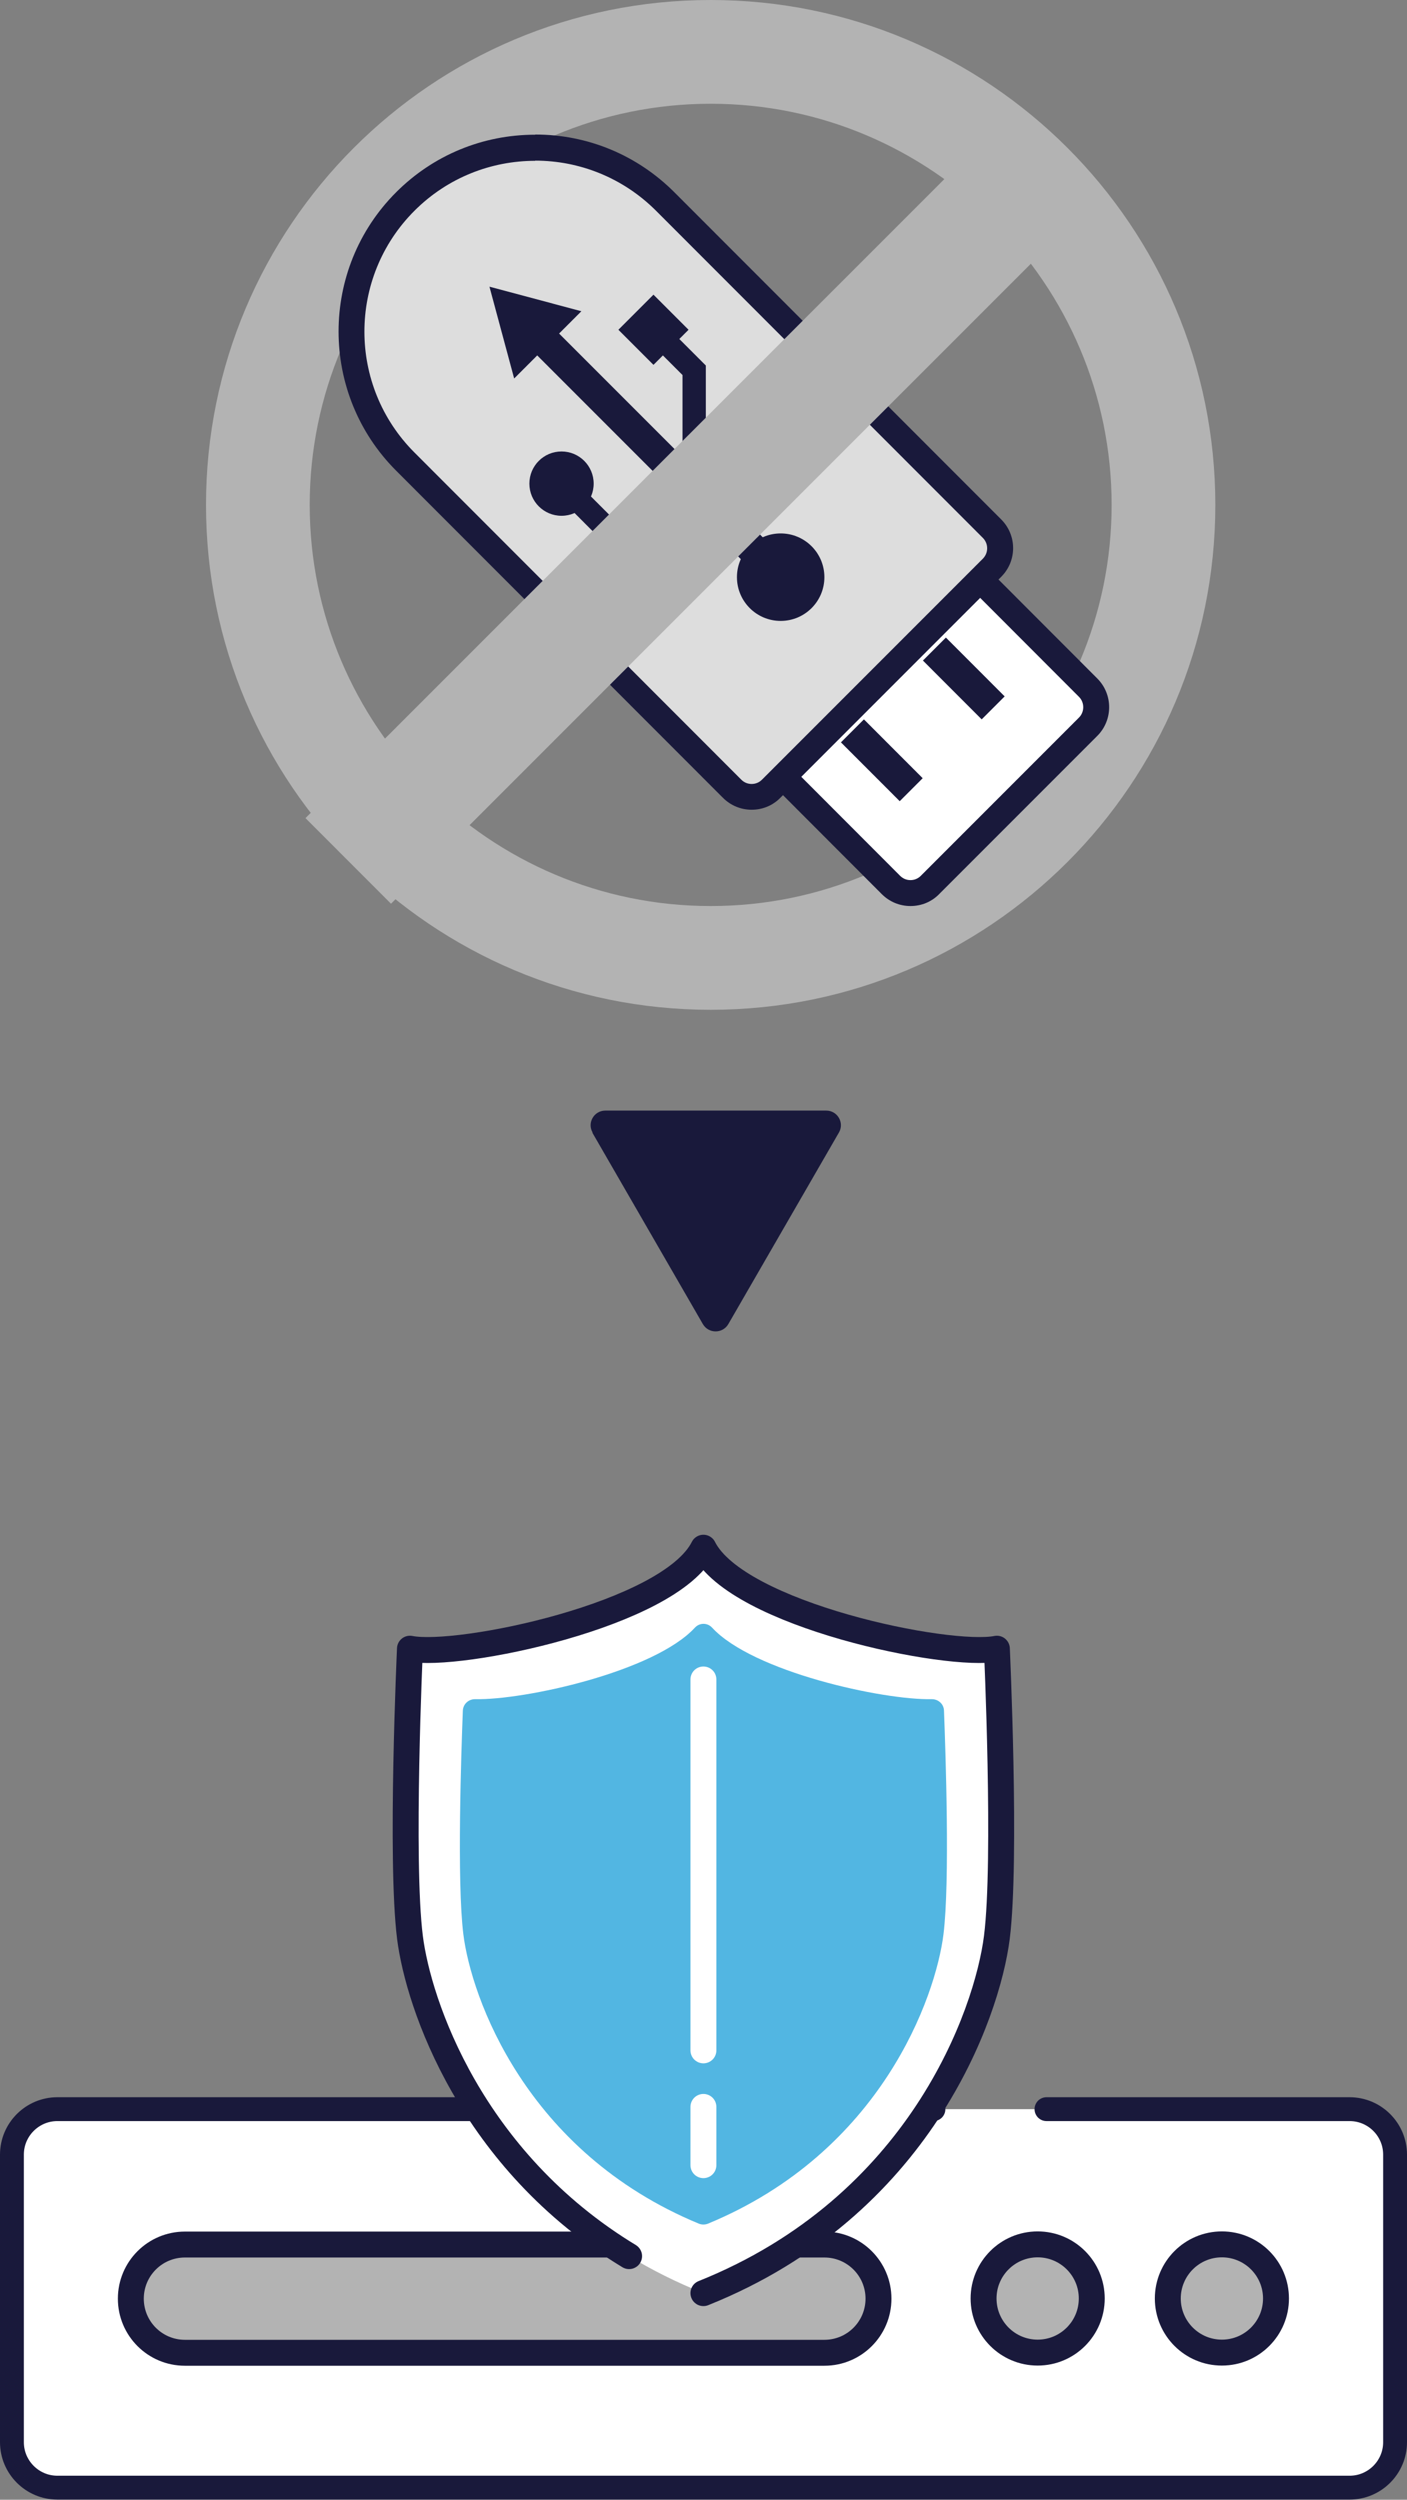
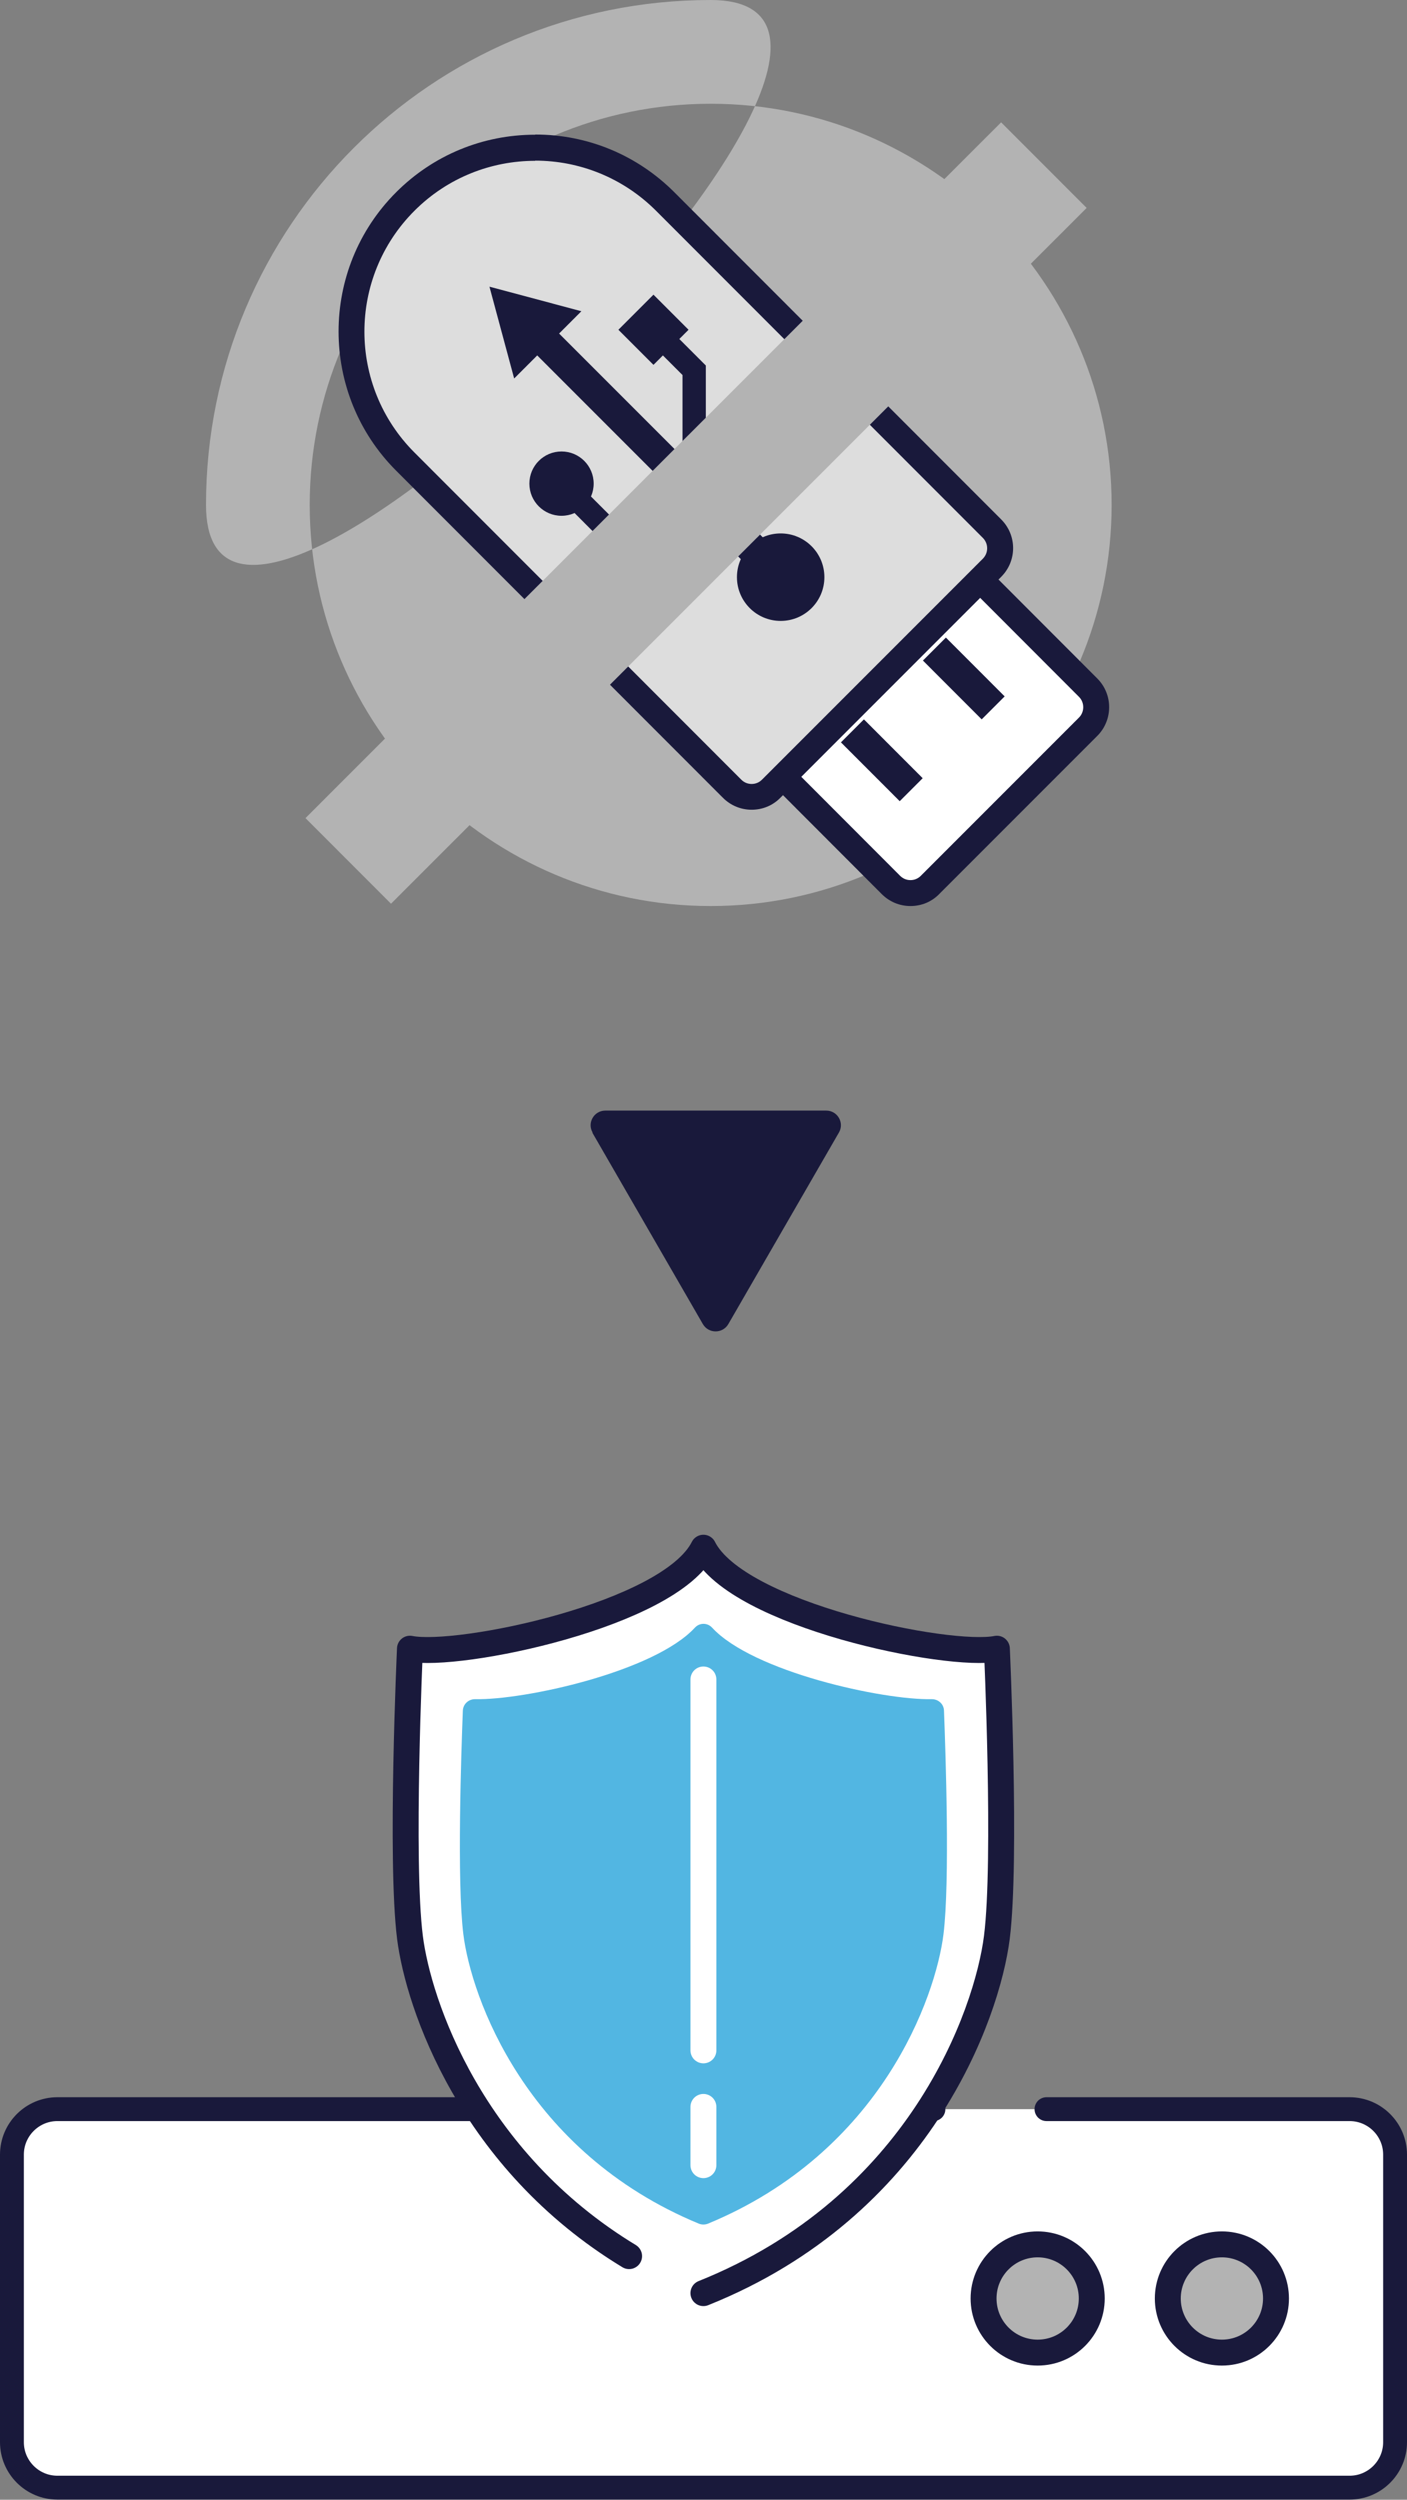
<svg xmlns="http://www.w3.org/2000/svg" id="Layer_2" data-name="Layer 2" viewBox="0 0 81.41 144.57">
  <rect x="0" y="0" width="81.41" height="144.57" fill="#808080" stroke="none" />
  <defs>
    <style>
      .cls-1 {
        stroke: #b3b3b3;
        stroke-miterlimit: 10;
        stroke-width: 7px;
      }

      .cls-1, .cls-2, .cls-3, .cls-4 {
        fill: none;
      }

      .cls-5 {
        fill: #19193b;
      }

      .cls-6 {
        fill: #52b6e2;
      }

      .cls-7, .cls-2, .cls-3 {
        stroke-width: 1.5px;
      }

      .cls-7, .cls-2, .cls-3, .cls-4 {
        stroke-linecap: round;
        stroke-linejoin: round;
      }

      .cls-7, .cls-3, .cls-4 {
        stroke: #19193b;
      }

      .cls-7, .cls-8 {
        fill: #b3b3b3;
      }

      .cls-9 {
        fill: #ddd;
      }

      .cls-2 {
        stroke: #fff;
      }

      .cls-10 {
        fill: #fff;
      }

      .cls-4 {
        stroke-width: 1.38px;
      }
    </style>
  </defs>
  <g id="_レイヤー_8" data-name="レイヤー 8">
    <g>
      <g>
-         <path class="cls-8" d="M41.12,6c12.79,0,23.2,10.41,23.2,23.2s-10.41,23.2-23.2,23.2-23.2-10.41-23.2-23.2S28.33,6,41.12,6M41.12,0C24.99,0,11.92,13.07,11.92,29.2s13.07,29.2,29.2,29.2,29.2-13.07,29.2-29.2S57.24,0,41.12,0h0Z" />
+         <path class="cls-8" d="M41.12,6c12.79,0,23.2,10.41,23.2,23.2s-10.41,23.2-23.2,23.2-23.2-10.41-23.2-23.2S28.33,6,41.12,6M41.12,0C24.99,0,11.92,13.07,11.92,29.2S57.24,0,41.12,0h0Z" />
        <g>
          <g>
            <path class="cls-10" d="M52.68,51.64c-.43,0-.83-.17-1.13-.47l-8.86-8.87,11.41-11.41,8.86,8.87c.3.3.47.7.47,1.13s-.17.83-.47,1.13l-9.15,9.15c-.3.3-.7.47-1.13.47Z" />
            <path class="cls-5" d="M54.1,31.96l8.33,8.34c.33.33.33.87,0,1.2l-9.15,9.15c-.17.17-.38.25-.6.25s-.43-.08-.6-.25l-8.33-8.34,10.35-10.35M54.1,29.84l-1.06,1.06-10.35,10.35-1.06,1.06,1.06,1.06,8.33,8.34c.44.44,1.03.69,1.66.69s1.22-.24,1.66-.69l9.15-9.15c.91-.91.92-2.4,0-3.32l-8.33-8.34-1.06-1.06h0Z" />
          </g>
          <g>
            <path class="cls-9" d="M43.49,46.08c-.43,0-.83-.17-1.13-.47l-18.91-18.92c-4.15-4.15-4.14-10.89,0-15.04,2.01-2.01,4.68-3.11,7.52-3.11s5.51,1.11,7.52,3.12l18.91,18.92c.62.62.62,1.64,0,2.26l-12.78,12.78c-.3.3-.7.47-1.13.47Z" />
            <path class="cls-5" d="M30.97,9.29c2.53,0,5.06.97,6.99,2.9l18.91,18.92c.33.33.33.87,0,1.2l-12.78,12.78c-.17.17-.38.25-.6.25s-.43-.08-.6-.25l-18.91-18.92c-3.86-3.86-3.86-10.12,0-13.98h0c1.93-1.93,4.46-2.89,6.99-2.89M30.97,7.79c-3.04,0-5.9,1.18-8.05,3.33-4.44,4.44-4.44,11.66,0,16.1l18.91,18.92c.44.44,1.03.69,1.66.69s1.22-.24,1.66-.69l12.78-12.78c.92-.92.92-2.4,0-3.32l-18.91-18.92c-2.15-2.15-5.01-3.34-8.05-3.34h0Z" />
          </g>
          <circle class="cls-5" cx="45.17" cy="33.38" r="2.53" />
          <circle class="cls-5" cx="32.49" cy="27.97" r="1.86" />
          <polygon class="cls-5" points="28.32 16.58 29.75 21.89 33.64 18 28.32 16.58" />
          <rect class="cls-5" x="36.38" y="17.63" width="2.87" height="2.87" transform="translate(-2.41 32.33) rotate(-45)" />
          <rect class="cls-5" x="36.91" y="16.26" width="1.79" height="19.52" transform="translate(-7.32 34.35) rotate(-45)" />
          <polygon class="cls-5" points="40.84 28.18 39.49 28.18 39.49 21.69 36.92 19.12 37.87 18.17 40.84 21.14 40.84 28.18" />
          <polygon class="cls-5" points="41.81 31.2 34.77 31.2 31.81 28.23 32.76 27.28 35.33 29.85 41.81 29.85 41.81 31.2" />
          <g>
            <rect class="cls-5" x="50.08" y="41.57" width="1.88" height="4.81" transform="translate(-16.15 48.94) rotate(-44.99)" />
            <rect class="cls-5" x="54.82" y="36.83" width="1.88" height="4.81" transform="translate(-11.41 50.9) rotate(-44.98)" />
          </g>
        </g>
        <line class="cls-1" x1="60.4" y1="9.55" x2="20.15" y2="49.79" />
        <path class="cls-5" d="M34.27,65.5l6.4,11.08c.33.56,1.14.56,1.47,0l6.4-11.08c.33-.56-.08-1.27-.73-1.27h-12.79c-.65,0-1.06.71-.73,1.27Z" />
      </g>
      <g>
        <rect class="cls-10" x=".69" y="121.98" width="80.03" height="21.9" rx="2.62" ry="2.62" />
        <path class="cls-4" d="M60.55,121.98h17.54c1.45,0,2.63,1.18,2.63,2.63v16.63c0,1.45-1.18,2.63-2.63,2.63H3.32c-1.45,0-2.63-1.18-2.63-2.63v-16.63c0-1.45,1.18-2.63,2.63-2.63h50.69" />
        <g>
          <circle class="cls-7" cx="60.04" cy="132.93" r="3.13" />
          <circle class="cls-7" cx="70.7" cy="132.93" r="3.13" />
-           <path class="cls-7" d="M10.7,129.81c-1.73,0-3.13,1.4-3.13,3.13s1.4,3.13,3.13,3.13h37c1.73,0,3.13-1.4,3.13-3.13s-1.4-3.13-3.13-3.13H10.7Z" />
        </g>
      </g>
      <g>
        <path class="cls-10" d="M57.68,95.35c-2.78.56-15.03-1.95-16.98-5.84-1.95,3.89-14.2,6.4-16.98,5.84,0,0-.56,12.24,0,16.69.56,4.45,4.46,15.58,16.98,20.58,12.52-5.01,16.42-16.13,16.98-20.58.56-4.45,0-16.69,0-16.69Z" />
        <path class="cls-3" d="M40.7,132.62c12.52-5.01,16.42-16.13,16.98-20.58.56-4.45,0-16.69,0-16.69-2.78.56-15.03-1.95-16.98-5.84-1.95,3.89-14.2,6.4-16.98,5.84,0,0-.56,12.24,0,16.69.49,3.89,3.54,12.9,12.68,18.44" />
        <path class="cls-6" d="M53.93,98.27c-2.87.06-10.38-1.59-12.73-4.14-.27-.29-.72-.29-.99,0-2.35,2.55-9.86,4.2-12.73,4.14-.37,0-.68.28-.7.66-.09,2.36-.35,9.89.03,12.94.45,3.61,3.59,12.58,13.62,16.73.17.07.37.07.54,0,10.03-4.15,13.17-13.12,13.62-16.73.38-3.05.12-10.58.03-12.94-.01-.37-.32-.66-.7-.66Z" />
        <line class="cls-2" x1="40.7" y1="121.85" x2="40.7" y2="125.22" />
        <line class="cls-2" x1="40.7" y1="97.13" x2="40.7" y2="118.58" />
      </g>
    </g>
  </g>
</svg>